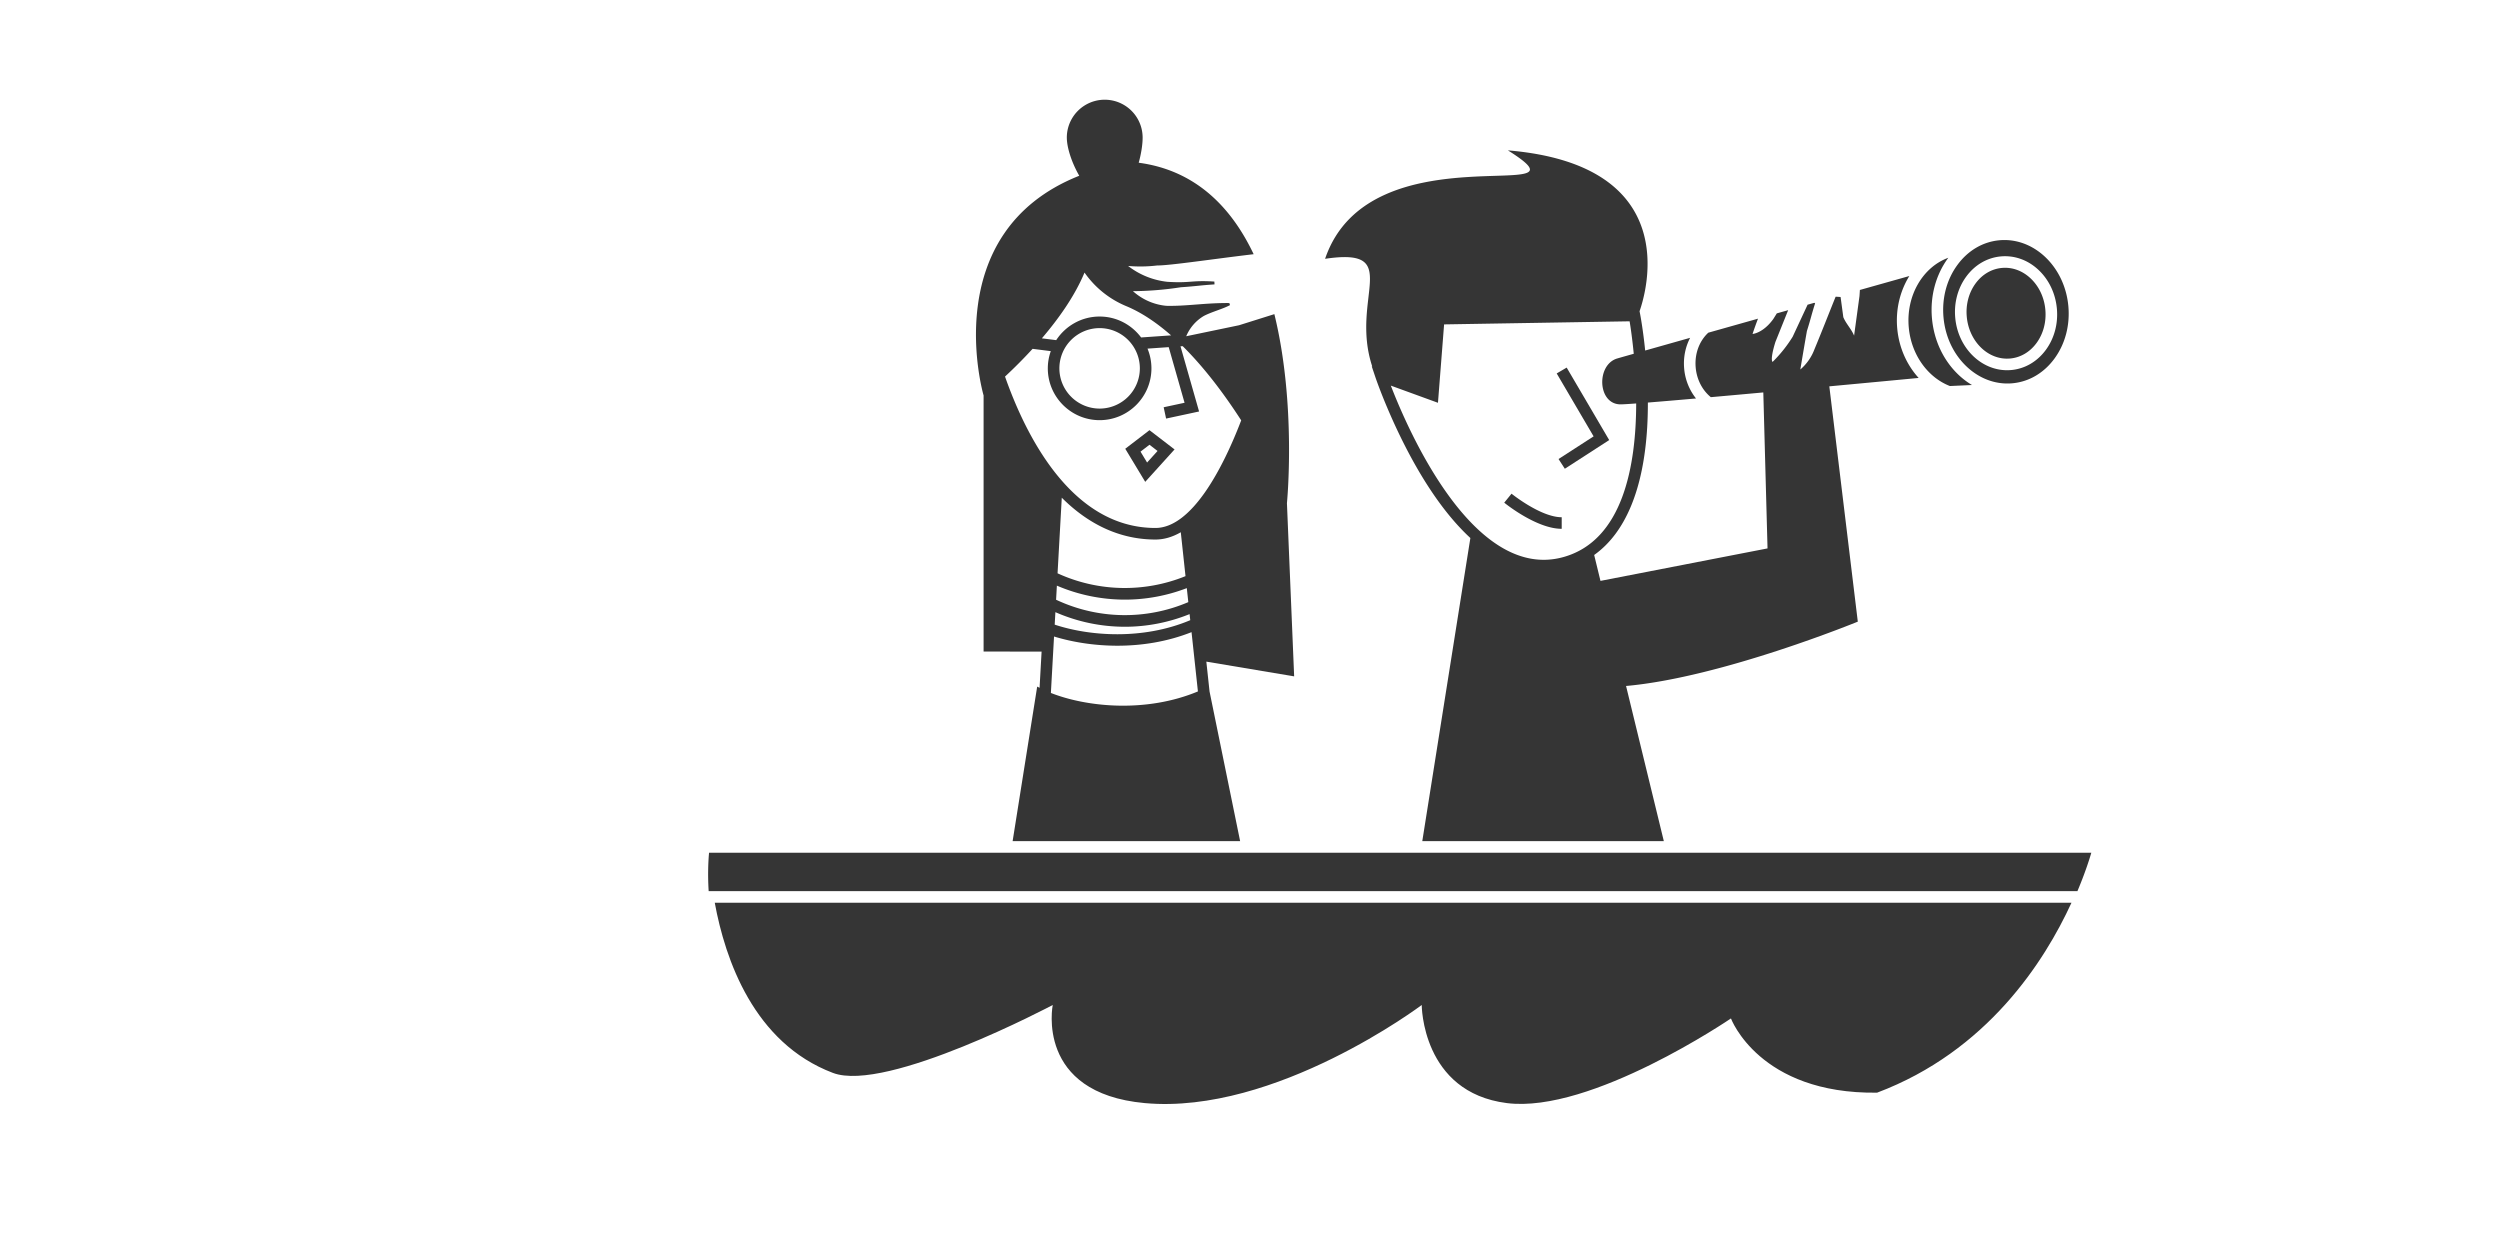
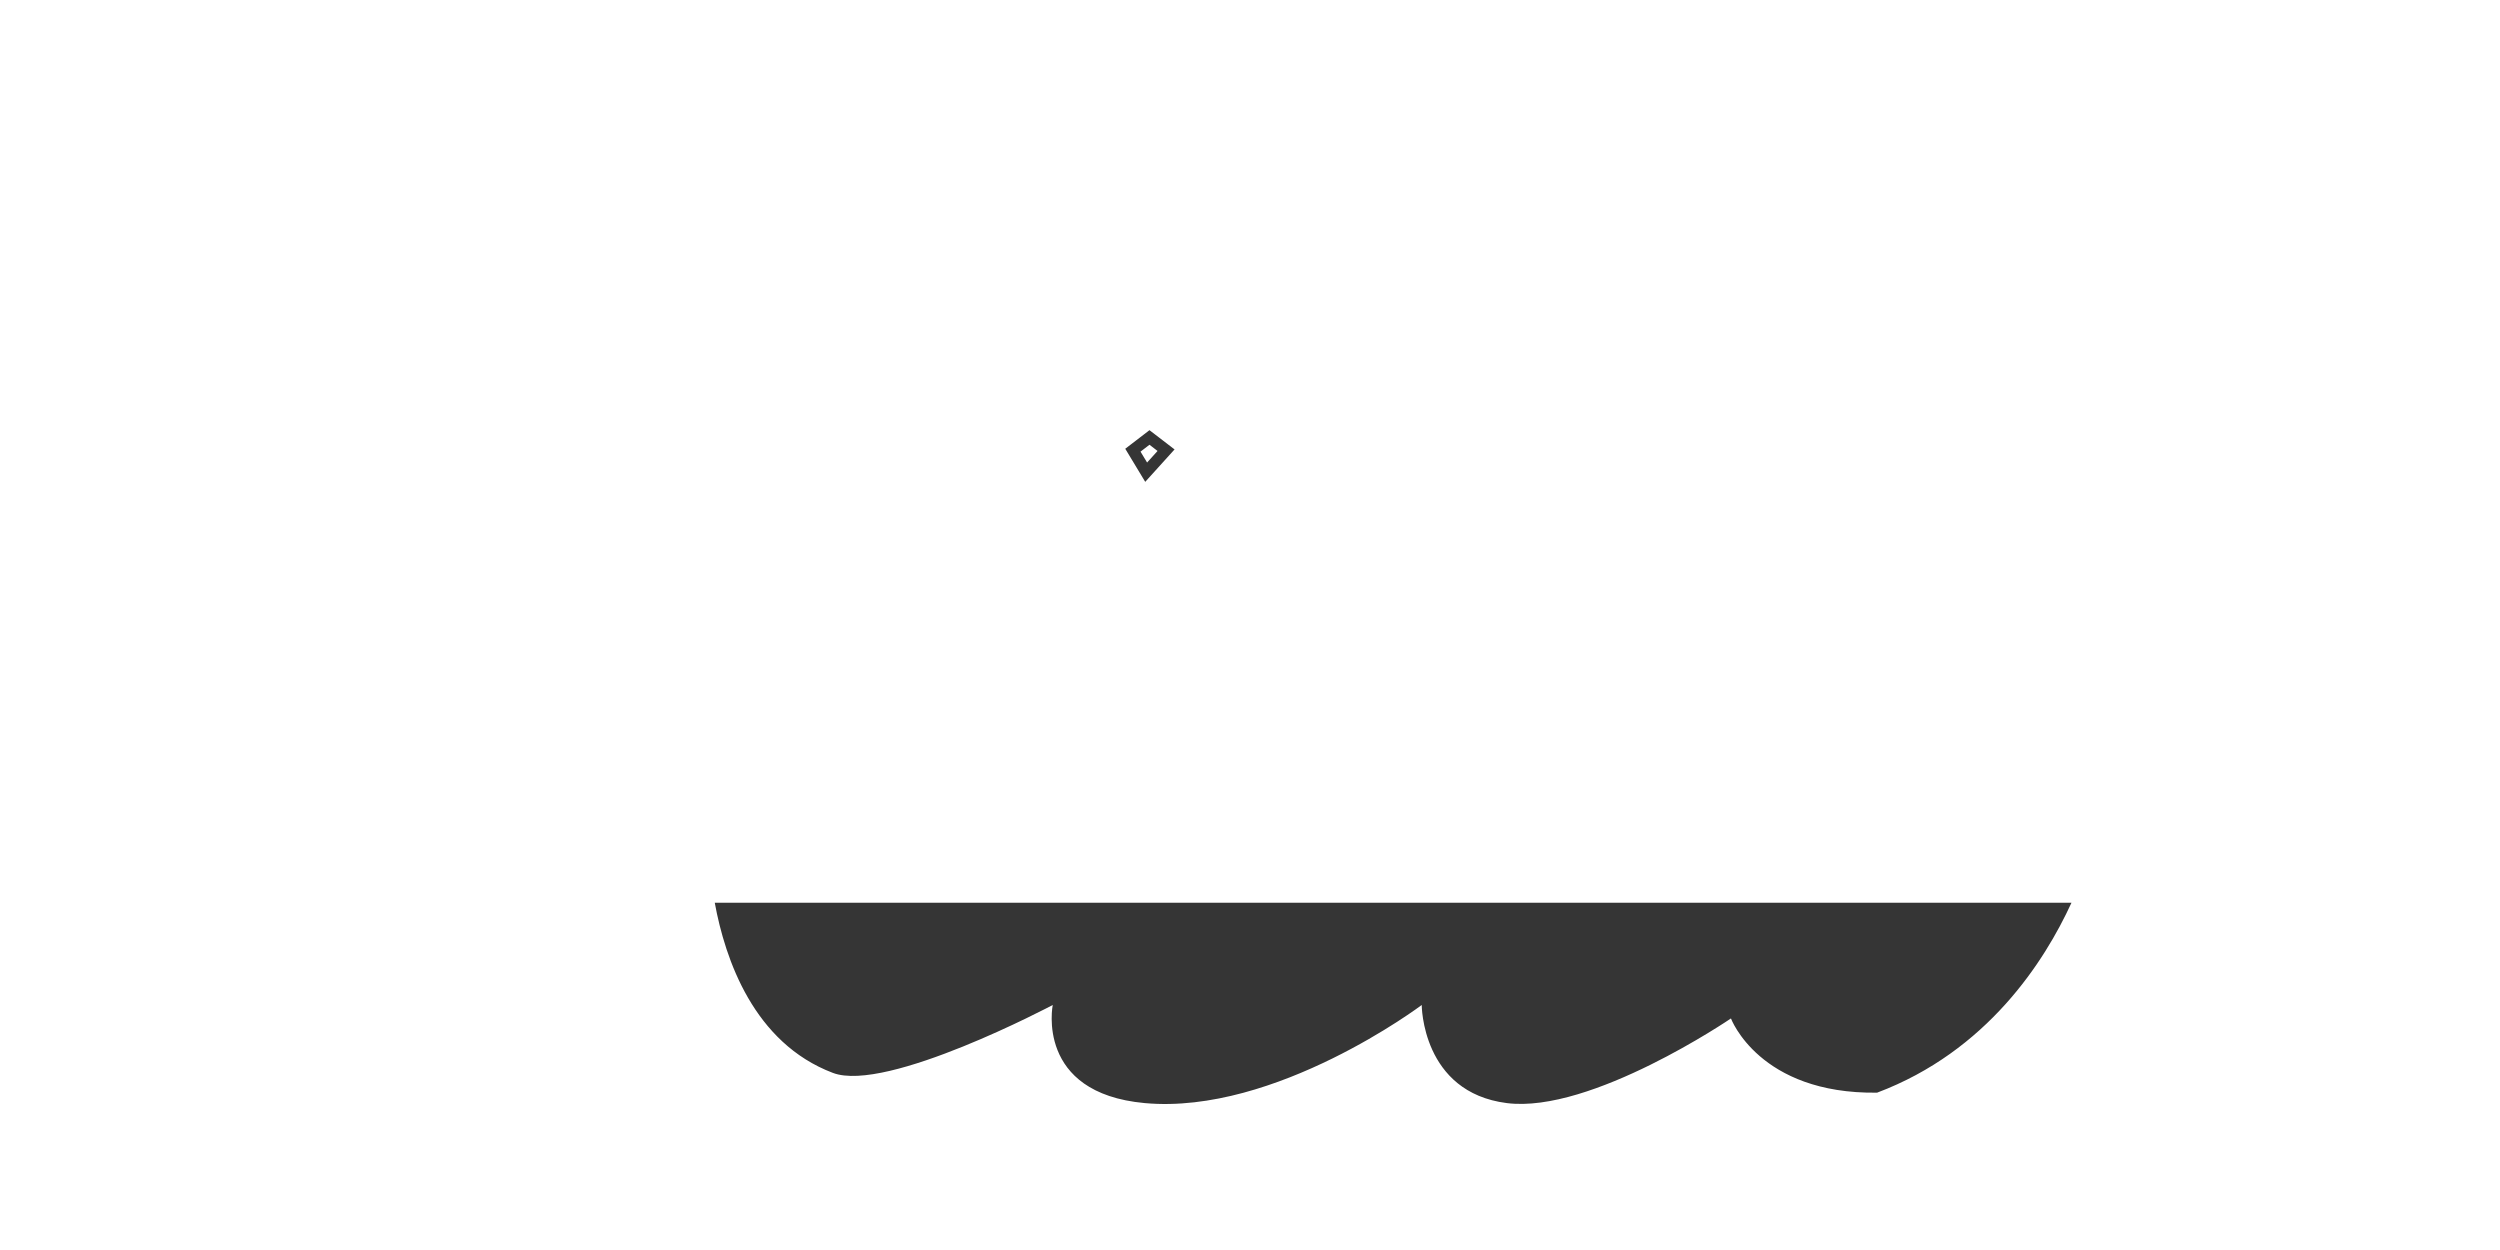
<svg xmlns="http://www.w3.org/2000/svg" width="576" height="288" viewBox="0 0 432 216">
  <g data-name="Ebene 1">
    <clipPath id="a">
      <path transform="matrix(1 0 0 -1 0 216)" d="M0 216h432V0H0Z" />
    </clipPath>
    <g clip-path="url(#a)" fill="#353535">
-       <path d="m248.48 69.601 1.06-13.545 32.058-.534c.172 1.052.467 3.048.714 5.608-1.508.428-2.519.716-2.847.812-3.63 1.065-3.435 7.807.467 7.931.33.01 1.32-.047 2.801-.156-.017 10.664-2.253 23.586-12.475 26.514-15.562 4.461-26.995-21.996-29.926-29.599Zm-11.356-6.266-.087-.032.663 1.97c.032.096 3.28 9.651 8.853 18.399 2.432 3.817 4.951 6.917 7.526 9.296l-8.309 52.383h41.74l-6.528-26.816c16.537-1.467 40.046-11.116 40.046-11.116l-4.922-40.66c7.011-.653 12.956-1.216 15.437-1.452-2.017-2.213-3.394-5.181-3.7-8.539-.306-3.357.507-6.53 2.091-9.072l-8.545 2.408-.07 1.055-.932 6.84c-.46-1.148-1.396-2.046-1.862-3.195l-.472-3.486-.796-.05a1.349 1.349 0 0 1-.068.019c-1.324 3.294-2.48 6.26-3.64 9.042a8.557 8.557 0 0 1-2.454 3.522s.654-3.911 1.14-6.653c.731-2.326.685-2.462 1.417-4.79l-.139-.084-1.16.327-2.579 5.538a23.383 23.383 0 0 1-3.465 4.346s-.518-.202.476-3.433l2.21-5.504-1.96.552-.609.976c-1.785 2.466-3.585 2.584-3.585 2.584s.315-.989.942-2.643l-8.587 2.422a6.393 6.393 0 0 0-.829.929c-1.04 1.422-1.52 3.238-1.349 5.114.193 2.121 1.195 3.945 2.614 5.099 2.88-.256 5.96-.534 9.068-.818l.73 26.953-28.868 5.611-1.089-4.475c5.378-3.825 8.523-11.313 9.16-22.04.087-1.462.12-2.899.12-4.3 2.24-.178 5.1-.422 8.32-.704a9.621 9.621 0 0 1-2.047-5.144c-.172-1.893.196-3.742 1.03-5.339l-7.77 2.196c-.37-3.634-.829-6.058-.866-6.252l-.104-.539c1.18-3.358 7.662-25.252-22.752-27.795 16.157 10.132-23.825-4.11-31.588 18.738 13.686-2.031 4.232 6.707 8.148 18.612" />
-       <path d="M329.836 56.587c.435 4.777 3.339 8.657 7.104 10.118l3.816-.174a13.381 13.381 0 0 1-2.288-1.73c-2.633-2.485-4.274-5.953-4.621-9.762-.348-3.81.639-7.515 2.779-10.437.016-.022.034-.04.05-.062-4.394 1.599-7.343 6.53-6.84 12.047M269.316 79.32l1.086 1.68 7.666-4.956-7.347-12.526-1.724 1.012 6.378 10.874ZM269.863 89.379c-3.613 0-8.62-4.028-8.67-4.07l-1.262 1.553c.227.184 5.607 4.517 9.932 4.517ZM347.36 61.95c1.79-.164 3.407-1.116 4.554-2.68 1.174-1.605 1.715-3.652 1.521-5.765-.192-2.113-1.095-4.029-2.539-5.393-1.267-1.197-2.818-1.838-4.417-1.838-.18 0-.363.008-.546.025-1.79.163-3.407 1.114-4.553 2.68-1.174 1.603-1.715 3.651-1.522 5.764.394 4.315 3.754 7.554 7.502 7.206" />
-       <path d="M339.767 47.797c1.49-2.035 3.615-3.274 5.985-3.49 2.36-.21 4.683.618 6.517 2.35 1.8 1.7 2.921 4.067 3.159 6.666.237 2.6-.438 5.131-1.9 7.127-1.49 2.035-3.617 3.275-5.987 3.491a7.977 7.977 0 0 1-.721.033c-4.544 0-8.484-3.907-8.953-9.05-.238-2.599.438-5.13 1.9-7.127m-3.928 7.06c.303 3.324 1.724 6.34 4.002 8.491 2.243 2.12 5.06 3.144 7.91 2.882 2.858-.26 5.436-1.775 7.259-4.265 1.851-2.528 2.704-5.75 2.4-9.074-.59-6.48-5.454-11.412-11.046-11.412-.286 0-.575.012-.866.04-2.857.26-5.435 1.774-7.258 4.264-1.853 2.528-2.704 5.751-2.401 9.074M181.593 119.743l.544-9.756c3.1.954 6.902 1.592 10.968 1.592 4.165 0 8.592-.679 12.792-2.345l1.102 10.245c-8.991 3.748-19.211 2.707-25.406.264m12.78-11.439c3.803 0 7.6-.737 11.189-2.186l.113 1.05c-8.202 3.457-17.408 2.762-23.423.77l.12-2.156a29.883 29.883 0 0 0 12 2.522m-11.626-9.234.729-13.066c4.767 4.762 10.233 7.228 16.18 7.228 1.542 0 3.004-.464 4.385-1.26l.816 7.586a27.883 27.883 0 0 1-22.11-.488m11.627 4.546c3.63 0 7.26-.665 10.706-1.987l.26 2.418a27.88 27.88 0 0 1-22.847-.412l.136-2.436a29.866 29.866 0 0 0 11.745 2.417m-20.705-38.544a84.686 84.686 0 0 0 4.762-4.794l3.149.398a8.895 8.895 0 0 0-.518 2.975c0 4.937 4.016 8.953 8.953 8.953 4.936 0 8.953-4.016 8.953-8.953a8.894 8.894 0 0 0-.678-3.409l3.664-.256 2.739 9.612-3.61.776.42 1.955 5.699-1.224-3.21-11.262.38-.026c3.856 3.815 7.294 8.457 10.109 12.82-3.212 8.411-8.58 18.595-14.825 18.595-14.48 0-22.4-15.95-25.987-26.16m23.299-1.42a6.96 6.96 0 0 1-6.953 6.952 6.96 6.96 0 0 1-6.953-6.953 6.96 6.96 0 0 1 6.953-6.953 6.96 6.96 0 0 1 6.953 6.953m-9.562-16.55a16.472 16.472 0 0 0 7.204 5.797c2.698 1.121 5.297 2.898 7.756 5.054l-5.18.362c-1.633-2.19-4.236-3.616-7.171-3.616-3.14 0-5.902 1.628-7.501 4.08l-2.478-.313c2.883-3.37 5.688-7.316 7.37-11.364m21.05 67.23 15.175 2.547-1.247-29.924c.015-.155 1.662-17.003-2.173-32.669l-6.105 1.92-9.128 1.9a7.394 7.394 0 0 1 2.988-3.476c1.287-.707 3.379-1.242 4.579-1.907l-.114-.356c-4.16-.04-7.358.558-10.887.48a9.99 9.99 0 0 1-5.768-2.532 56.351 56.351 0 0 0 8.276-.677c2.844-.193 2.974-.3 5.818-.493l-.028-.49c-4.076-.258-4.055.301-8.133.042a13.405 13.405 0 0 1-6.773-2.74c1.672.146 3.355.118 5.02-.082 2.148.02 9.77-1.134 16.675-1.948-3.845-8.116-10.027-14.492-19.862-15.807.44-1.586.678-3.16.678-4.338a6.55 6.55 0 1 0-13.1 0h.003c0 1.746.858 4.355 2.147 6.59-24.766 9.833-16.536 37.944-16.536 37.944l.005-.004v44.277l10.024.006-.35 6.258c-.134-.07-.283-.138-.412-.209l-4.245 26.707h39.313l-5.284-25.862ZM358.98 153.989c1.274-3.016 2.036-5.388 2.4-6.638H122.524c-.116 1.254-.254 3.62-.066 6.638Z" />
      <path d="m198.629 76.854 1.396 1.072-1.807 2-1.136-1.884Zm4.334.807-4.334-3.328-4.184 3.212 3.45 5.717ZM143.93 185.399c9.255 3.506 37.983-11.736 37.983-11.736s-3.076 15.216 15.905 16.952c22.608 2.067 47.855-16.952 47.855-16.952s0 15.093 14.712 16.952c14.561 1.839 38.724-14.63 38.724-14.63s4.856 13.096 25.253 12.829c19.014-7.158 28.933-22.668 33.591-32.825H123.51c1.795 9.788 6.745 24.23 20.42 29.41" />
    </g>
  </g>
</svg>